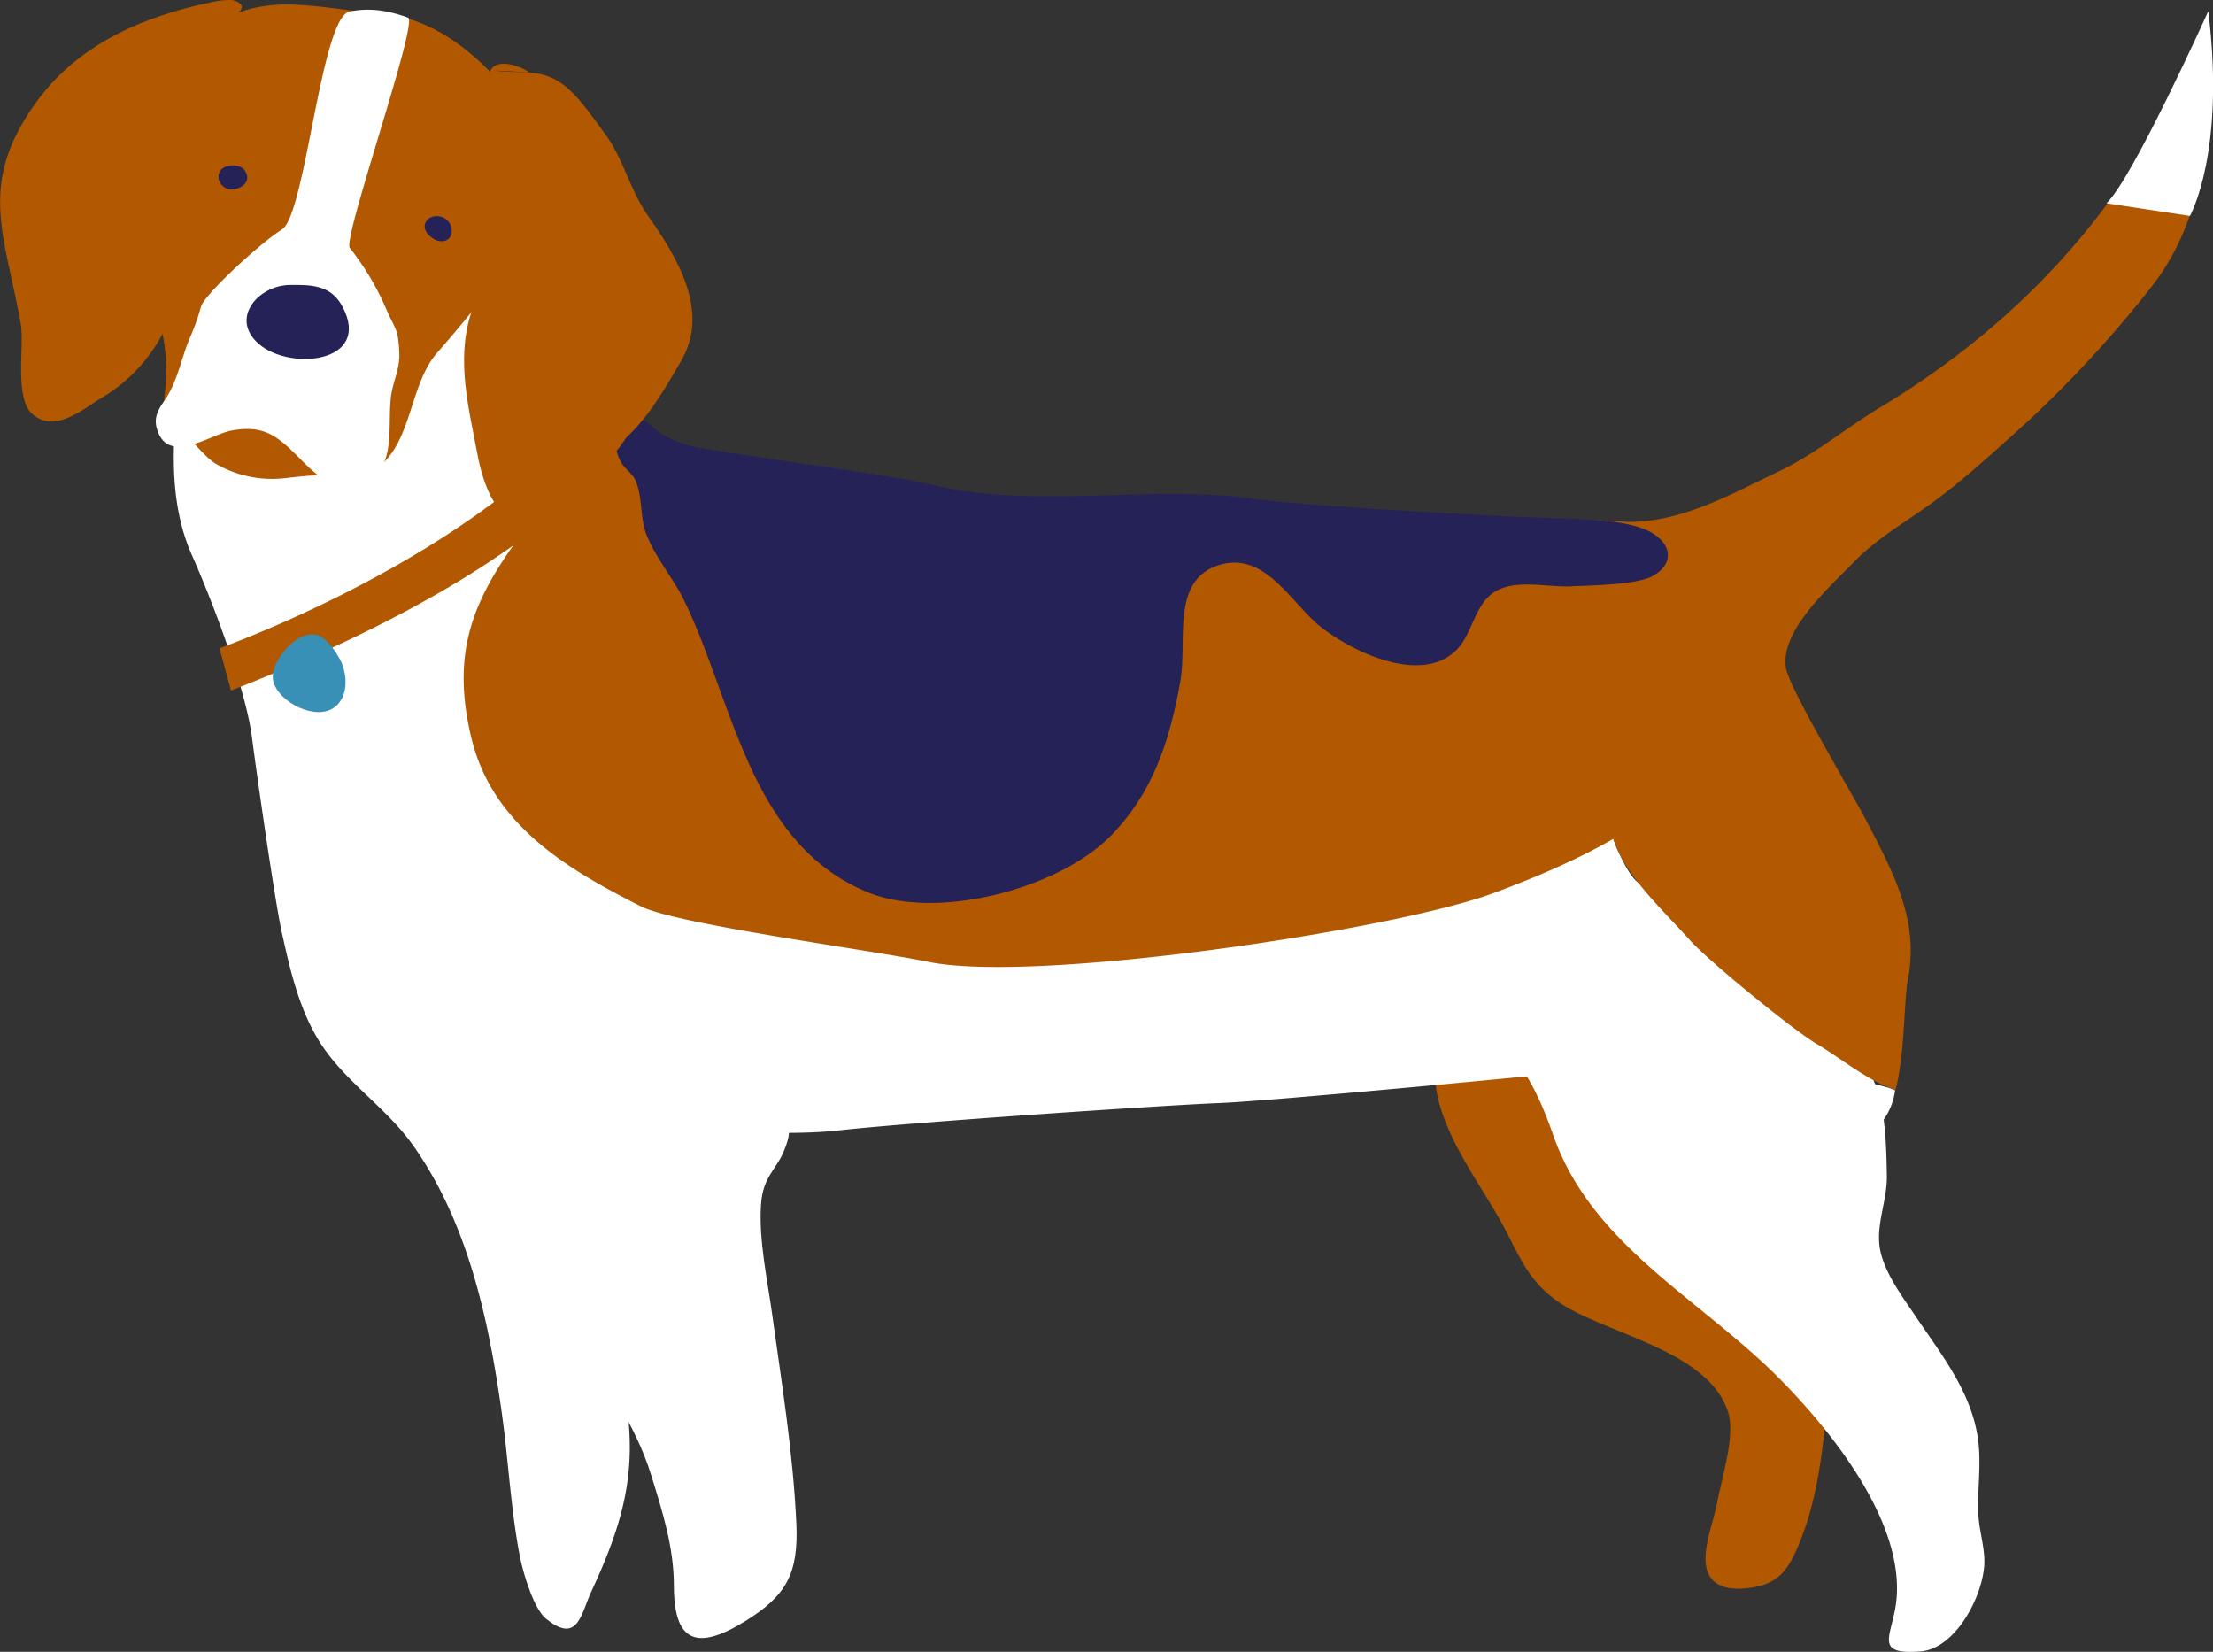
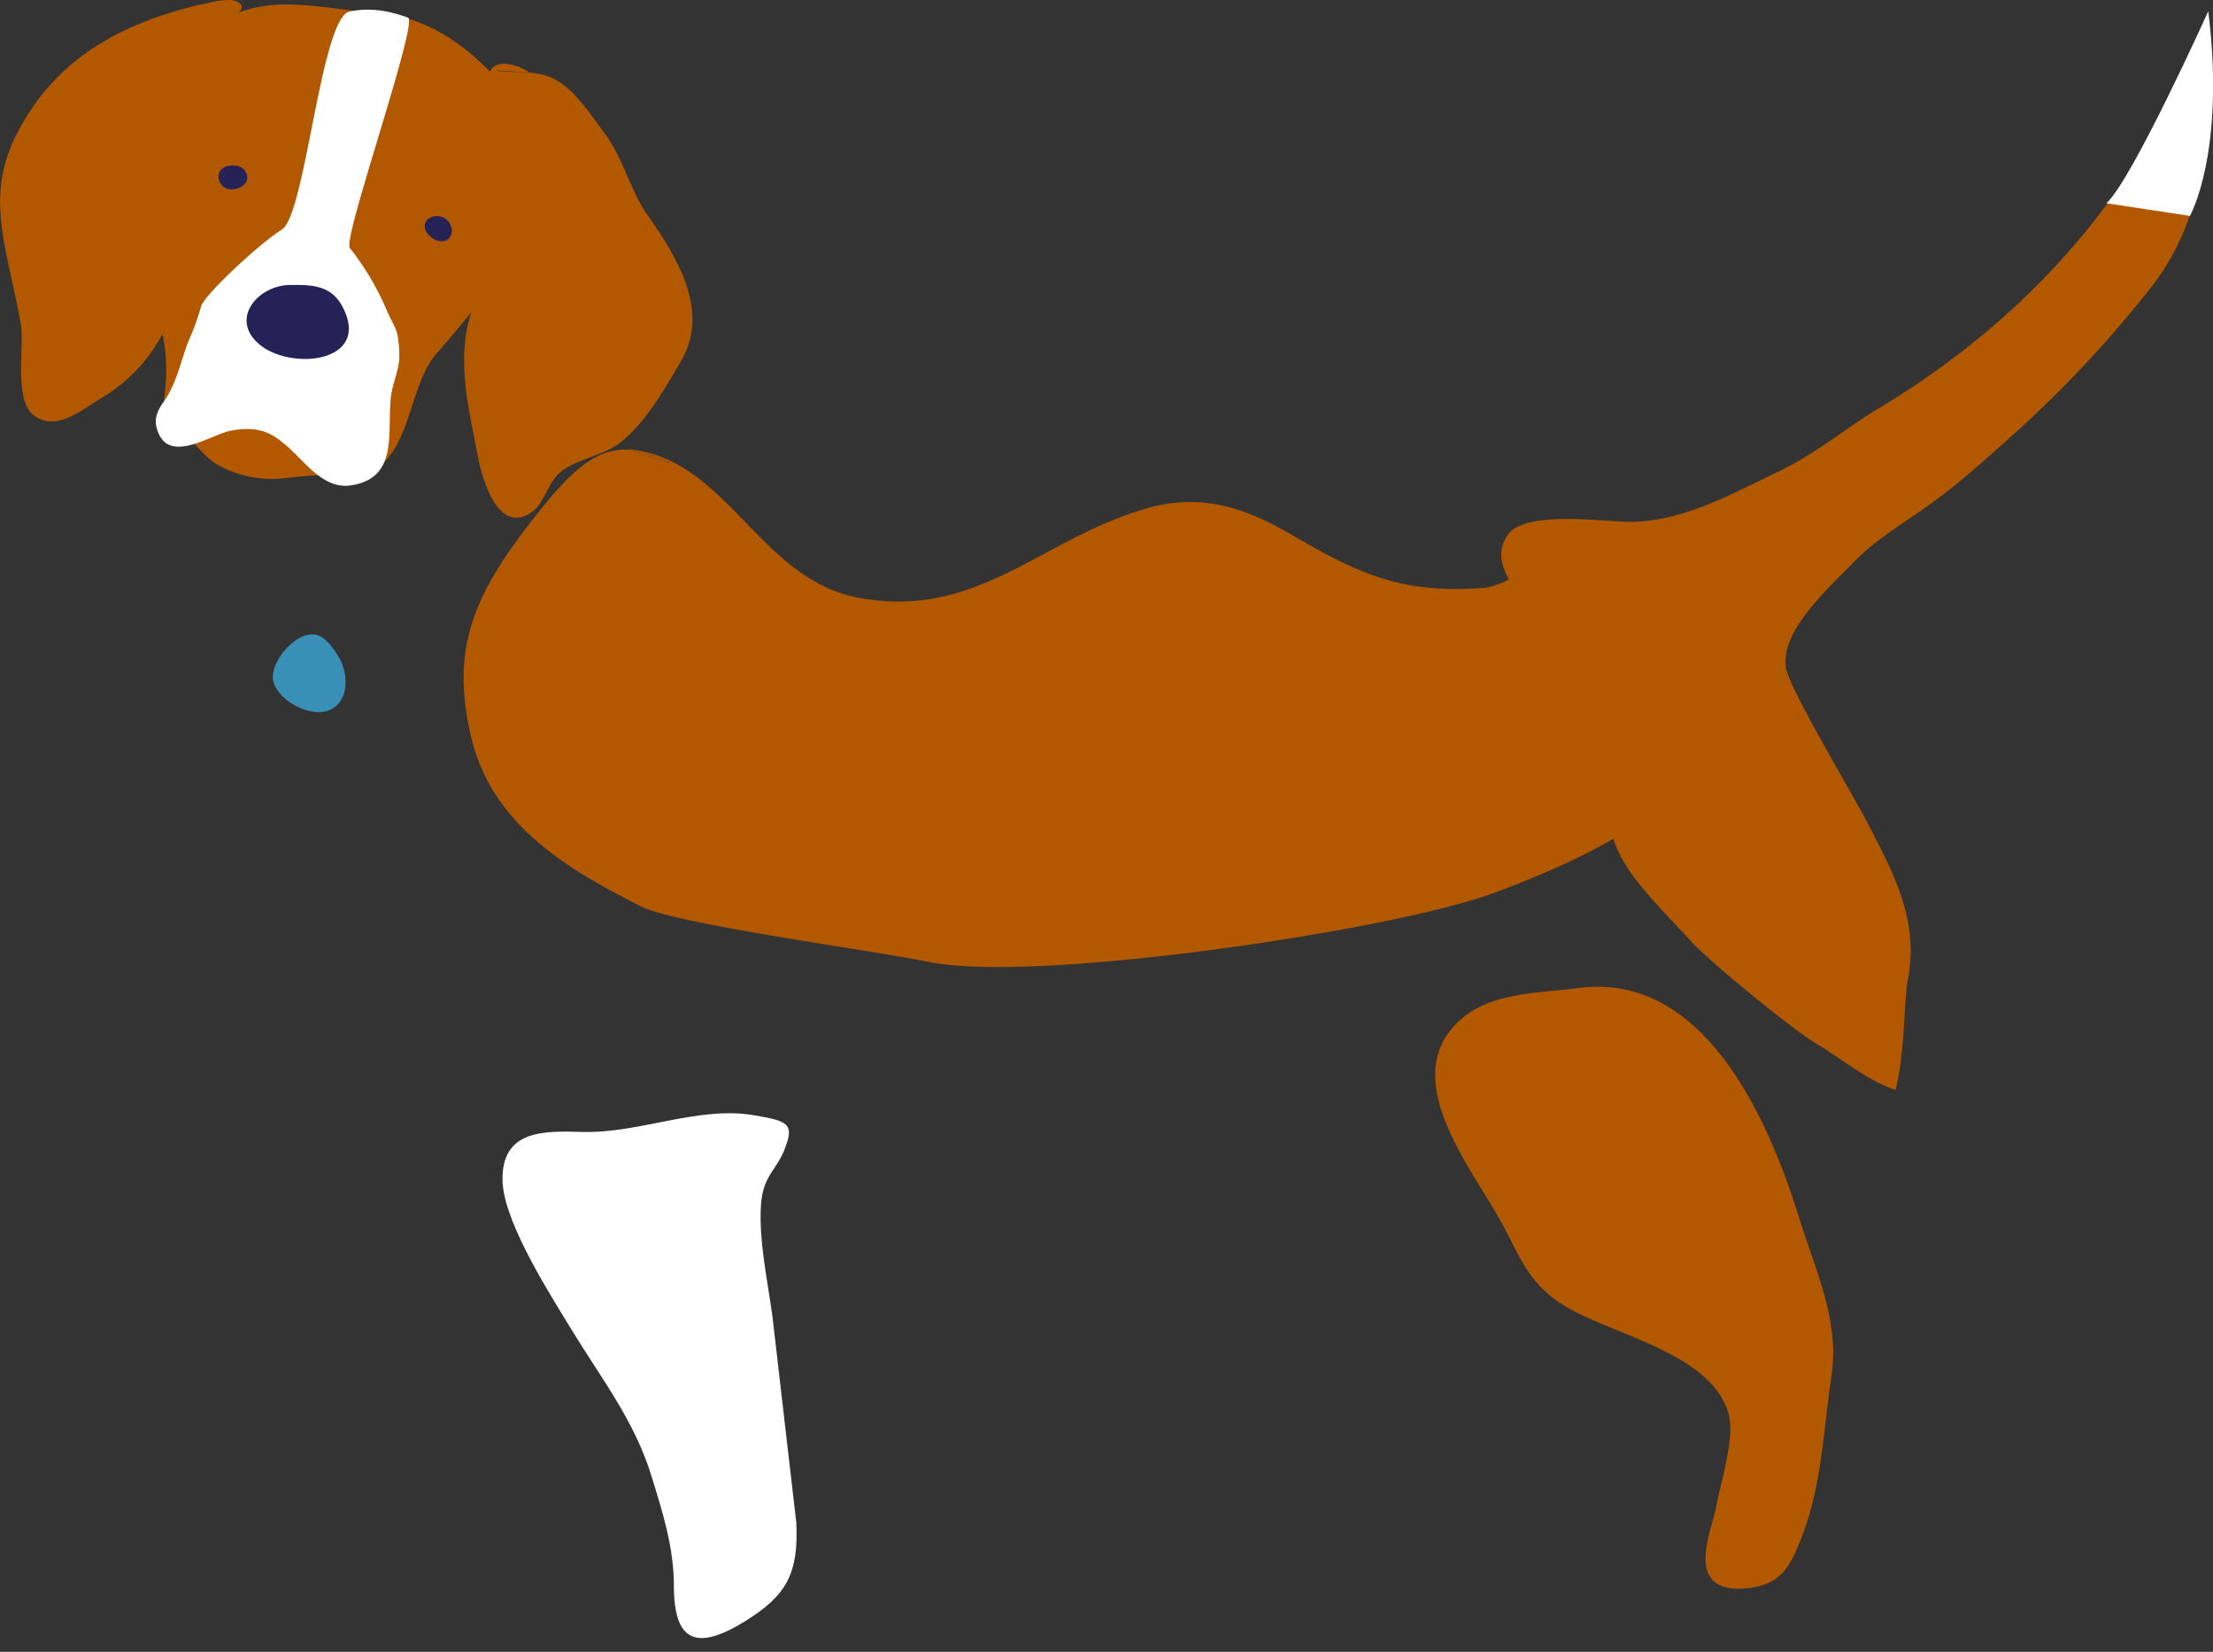
<svg xmlns="http://www.w3.org/2000/svg" id="Layer_1" data-name="Layer 1" viewBox="0 0 634.62 473.63">
  <rect x="0" y="0" width="634.62" height="473.63" fill="#333333" stroke="none" />
  <defs>
    <style>.cls-1{fill:#b25800;}.cls-2{fill:#fff;}.cls-3{fill:#242256;}.cls-4{fill:#3990b7;}</style>
  </defs>
  <title>tewua_illustration_scenes</title>
  <path class="cls-1" d="M452.58,283.31c-10.91,1.46-24.4,1.13-33.29,8.66-19.37,16.4,2.73,42.89,11.34,58.66.88,1.61,1.67,3.15,2.43,4.65,3.42,6.76,6.21,12.5,13.31,17.65,13.05,9.46,43.67,13.89,49.24,32.12,2.09,6.83-1.95,19-3.23,25.93-1,5.31-3,9.78-3.28,15.16-.38,7.7,4.7,9.95,11.5,9.3,8.63-.83,11.79-4.39,15-12,6.88-16.15,7.07-31.91,9.6-48.86,2.4-16.07-4.49-30-9.23-45.28C507,320.35,488.46,278.5,452.58,283.31Z" />
-   <path class="cls-2" d="M567.26,412.87c-1.81-13.65-10.54-24.49-18-35.55-3.63-5.41-8.27-11.59-9.89-18-1.88-7.49,1.85-14.6,1.72-22.23-.31-19.14-1.31-35.2-20.71-43.13-12.2-5-25.21-9.64-35.61-17.8-18.05-14.17-50-26.59-72.65-15.24-5.38,2.7-15.7,11.14-14.72,18.08.78,5.46,5.28,5.08,9.49,6.51a72.19,72.19,0,0,1,20.2,10.8c9.51,7.28,14.44,18.08,18.36,29.27,11.08,31.64,42.5,47,65.22,70.08,15,15.23,37.27,42.84,32.73,66.06-1.62,8.3-5.12,12.78,7.37,11.79,10.2-.8,18.08-16.29,18.28-25.43.09-4.55-1.47-9.14-1.71-13.7C567,427.21,568.21,420,567.26,412.87Z" />
-   <path class="cls-2" d="M528.81,296.37c-1.26-5.63-5.46-10.8-8.9-15.38-1.19-1.58-2.36-3.11-3.54-4.59A64.45,64.45,0,0,0,501.19,262c-6.24-4.12-13.63-5.34-20.86-6.57-2.76-.47-7.37-.42-9.8-1.82-2.73-1.58-4.9-6.24-6.23-9-6.46-13.41-3.06-29.76-8-43.79-2.86-8.13-13.67-22.16-4.91-27.23a9.21,9.21,0,0,1,3.69-1l-.84-.32c-8.77-3.39-19.37-5.81-27.5.57-5,3.92-4.45,8.64-8.76,13.23-10.06,10.73-30.27.75-39.21-6.3-7.75-6.11-12.56-16.11-22.9-18.3-12.08-2.57-28.47.69-41.22-.16-31.36-2.1-62.87-7-93-16-9-2.69-40.09-.75-34.88-18.11,1.06-3.51-8.11-11.85-12.06-16.54C162,94.79,152.65,74,132.49,71.53,113.57,69.2,56.7,71,53.11,97.3c-2.79,20.48-6.53,43,2,62.05,5.13,11.49,15.25,37.47,17.14,52.05,1.38,10.74,6.59,47,8.54,55.84,2.54,11.49,5.33,23.81,12.26,33.58,7.24,10.23,18.08,17.27,25.42,27.61C134,350.37,140,377.78,143.74,404c2,13.76,2.73,29.17,5.39,42.49.9,4.52,3.88,14.76,7.47,17.66,9.09,7.35,9.94-1.22,12.92-7.68,9-19.46,13.41-34.17,9.85-55.89-2.6-15.87-4.59-32.1-6.08-48.24-1-10.76-4.45-20.82,7.65-24.49,17.23-5.22,41.34-1.67,59.55-3.72,20.92-2.35,94.35-7.29,109.3-7.85,14.19-.53,95.77-8.25,111.52-10.05s32.89,5,47.77,10.09c5.39,1.85,19.49,9.38,23.85,9.12,6.1-.36,9.88-7.4,10.52-12.81-3-1.5-7.56-1.63-10.19-3.6C529.74,306.35,529.69,300.28,528.81,296.37Z" />
  <path class="cls-1" d="M633.24,3.23c-3.78,8.67-20.44,69.27-94.16,113.65-10.05,6.05-18.36,13.23-28.92,18.26-13.82,6.58-26.91,14.05-41.79,14.49-7.35.22-30.64-3.62-35.9,3.61-8.63,11.88,13.69,25.18,18.51,35.9,4.17,9.27,7.22,17.11,8.25,27.35.95,9.49.84,19.32,5.07,28.11s13.82,17.71,20.28,24.94c5.52,6.17,29.71,25.85,36.27,29.71,7.21,4.25,14.52,10.56,22.74,13.26,2.75-10.88,2.36-25.61,3.53-31.64,3.24-16.66-3.86-30-11.31-44.42-4.57-8.86-22.51-38.69-23.63-44.8-1.94-10.64,12.64-23.41,19.12-30.16,7.19-7.48,16-12.23,24.18-18.35,7.38-5.51,14.42-11.87,21.27-18A336.43,336.43,0,0,0,617,82.22c7.85-10.06,12.33-21.72,14.37-34.2,1.3-8,1.95-29.83,2.31-33.81C633.88,11.59,632.34,5.3,633.24,3.23Z" />
-   <path class="cls-2" d="M221.47,377.11c-1.39-10.14-3.92-21.46-3.24-31.72.54-8.19,4.45-9.91,6.73-15.75,3-7.56,1-8.19-8.8-9.87-15.88-2.71-32.79,5.22-49,4.79-11-.28-23.32-.78-23.06,13.9,0,.52.05,1.07.11,1.63,1.29,12,13.79,31.48,19.73,41.23,8.64,14.18,18,26,22.91,42,3.08,10,6.39,20.25,6.4,31.33,0,15.85,6.2,19,20.38,10.23,11.86-7.33,15.41-13.63,14.73-28.23C227.4,416.37,224.23,397.09,221.47,377.11Z" />
+   <path class="cls-2" d="M221.47,377.11c-1.39-10.14-3.92-21.46-3.24-31.72.54-8.19,4.45-9.91,6.73-15.75,3-7.56,1-8.19-8.8-9.87-15.88-2.71-32.79,5.22-49,4.79-11-.28-23.32-.78-23.06,13.9,0,.52.05,1.07.11,1.63,1.29,12,13.79,31.48,19.73,41.23,8.64,14.18,18,26,22.91,42,3.08,10,6.39,20.25,6.4,31.33,0,15.85,6.2,19,20.38,10.23,11.86-7.33,15.41-13.63,14.73-28.23Z" />
  <path class="cls-1" d="M192.35,132.93a28.51,28.51,0,0,0-11.56-4Z" />
  <path class="cls-1" d="M460.55,149.76c-12.34.79-23.15,18-35.7,18.85-23.07,1.61-35.09-4-54.6-15.37-13.51-7.85-25.95-11.89-41.41-7.47-30.28,8.66-48.43,31.89-82.38,25.67-28.93-5.31-37.6-39.81-66.28-42.68l.61.21a28.51,28.51,0,0,1,11.56,4l-11.56-4c-10.32-.83-17.88,7.07-27.75,19.64-16.93,21.56-24,37-17.94,62.67,5.9,25.16,27.49,37.91,48.71,48.61,10.17,5.13,64.74,12.32,82.48,15.92,31,6.29,133.3-9.15,161.63-19.6,30.34-11.2,62.73-27.27,73.35-57,3-8.45,9.23-18.37,2.13-26.2C494,162.6,472.47,149,460.55,149.76Z" />
-   <path class="cls-3" d="M473.39,152.6c-6.42-3.55-19.22-3.84-26.57-4-13-.25-71.38-3.39-87.14-5.57-30.61-4.23-62.73,3.21-92.69-4.11-11.25-2.75-54.86-8.31-67-10.64a32.74,32.74,0,0,1-10.57-4.08c-2.21-1.31-6.07-5.79-8.65-5.34-2,.35-3.37,2.39-4,4.43a9.71,9.71,0,0,0-.41,2.47,13.74,13.74,0,0,0,2,7.19c1.21,1.88,3.14,2.87,4,5.09,1.92,4.68,1.2,10.7,3,15.19,2.59,6.69,7.72,12.56,10.79,18.86,14.16,29.06,18.77,69.73,52.54,83.69C268.48,264,303,255.06,318.17,240c12.48-12.42,17.37-28,20.33-44.78,2-11.43-2.74-28.59,10.74-33.09s21,10.88,29.52,17.62c8.94,7.05,29.14,17,39.21,6.3,4.15-4.41,5-12.41,10.13-16,6.06-4.28,15.6-1.57,22.53-1.93,5.42-.28,18.56-.41,23.14-2.88C480.21,161.79,479.52,156,473.39,152.6Z" />
-   <path class="cls-1" d="M62.94,185.88,66.24,198c105.38-41.1,117.5-80.17,117.5-80.17l-7.53-9C144.91,156.93,62.94,185.88,62.94,185.88Z" />
  <path class="cls-4" d="M91.12,182.14c-5.92-1.89-14,7.78-12.76,13.15,1.4,6.06,12.38,11.65,17.71,7.4,3.67-2.93,3.55-8.4,2-12.4C97,187.7,93.89,183,91.12,182.14Z" />
  <path class="cls-2" d="M604.08,58.28,628,61.91s10.29-18.08,5.27-58.68C633.24,3.23,611.63,51.22,604.08,58.28Z" />
  <path class="cls-1" d="M108.88,3.83c-8.13-.63-16.17-2.13-24.33-2.5C40.65-.61,36.75,53.54,44.12,85c2.15,9.15,4.12,15.16,3.39,25.15-.27,3.82-2,12.42,2.91,14.16,1.15.4,2.12.27,3.21,1a20.12,20.12,0,0,1,3,2.9c1.91,2,3.8,4.12,6.32,5.36a32.23,32.23,0,0,0,18.54,3.56c5.64-.62,10.69-1.38,16.22-.21a13.16,13.16,0,0,0,8.81-1.62c11.85-6.87,10.43-24.47,18.79-34.09,20.67-23.8,42.77-50.66,17.24-78.5C133.62,12.89,122.26,4.85,108.88,3.83Z" />
  <path class="cls-1" d="M66,0a23.23,23.23,0,0,0-6.14.82A106.19,106.19,0,0,0,47.94,3.94c-15.42,4.88-28.76,12.89-38,26-16.27,23-8.66,37.05-4,62.81,1.13,6.14-1.94,21.41,3.36,26,6.51,5.63,14.45-1.47,20.05-4.8,19.21-11.44,26.7-34.86,21.86-53.57C48.5,49.88,44.86,42,47.8,30.62c.15-.59.3-1.16.47-1.74A37.81,37.81,0,0,1,58.9,11.19c2.7-2.49,6-4.29,8.64-6.81C68.48,3.5,70,2.46,69,1.14A4.75,4.75,0,0,0,66,0Z" />
  <path class="cls-1" d="M173.14,37.88c-3.79-5-8-11.76-13.65-14.93s-11.68-1.82-17.62-2.74l9.86.53c-3.18-2.31-10-4.11-11.26,0-.79,2.57,3.79,7.41,4.79,9.8,4.21,10.22,5.26,17.29,2.49,28.57C145,70.12,138.31,79.16,135,90c-4.22,13.57-.54,27.06,2,40.7,1.19,6.43,5.85,23.2,15.68,16,3.68-2.72,4.33-8.58,8.49-11.71,4.84-3.63,11.83-4.27,16.69-8.08,7.28-5.7,12.79-15.42,17.49-23.46,8.34-14.25-1.23-29.84-9.5-41.54C180.61,54.55,178.82,45.36,173.14,37.88Z" />
  <path class="cls-2" d="M117,5.05c-5.29-1.89-10.7-3-16.77-1.74C92,5.06,87.64,61.61,80.82,65.83,74.47,69.77,58.5,84.6,57.65,87.9A66,66,0,0,1,54.39,97c-2.48,5.91-3.49,12.51-7.22,17.84-2.2,3.16-3.39,5.56-1.67,9.48,3.74,8.5,15.26.09,21-.89,8.34-1.43,12.16.88,17.77,6.33,4.44,4.31,9.35,10.44,16.3,9.42,13.73-2,10.44-15,11.5-25.11.45-4.35,2.71-8.41,2.43-12.85a31.67,31.67,0,0,0-.57-5.45c-.56-2.09-2-4.41-2.87-6.44a77.93,77.93,0,0,0-10.76-18.26C98.2,68.49,120.11,6.17,117,5.05Z" />
  <path class="cls-3" d="M83.07,81.71c-9,.12-17.31,9.62-8.82,16.93,9,7.78,32.42,5.4,24-10.65C95,81.79,89.54,81.62,83.07,81.71Z" />
  <path class="cls-3" d="M122,63.85c-1,2.23,1.55,4.55,3.36,5.12,3.91,1.2,5.45-2.94,3.06-5.66C126.73,61.41,123.07,61.47,122,63.85Z" />
  <path class="cls-3" d="M63.15,49c-1.56,2.41.68,5.29,3.11,5.32,2.85,0,6.13-2.24,3.95-5.42C68.89,46.92,64.48,46.91,63.15,49Z" />
</svg>